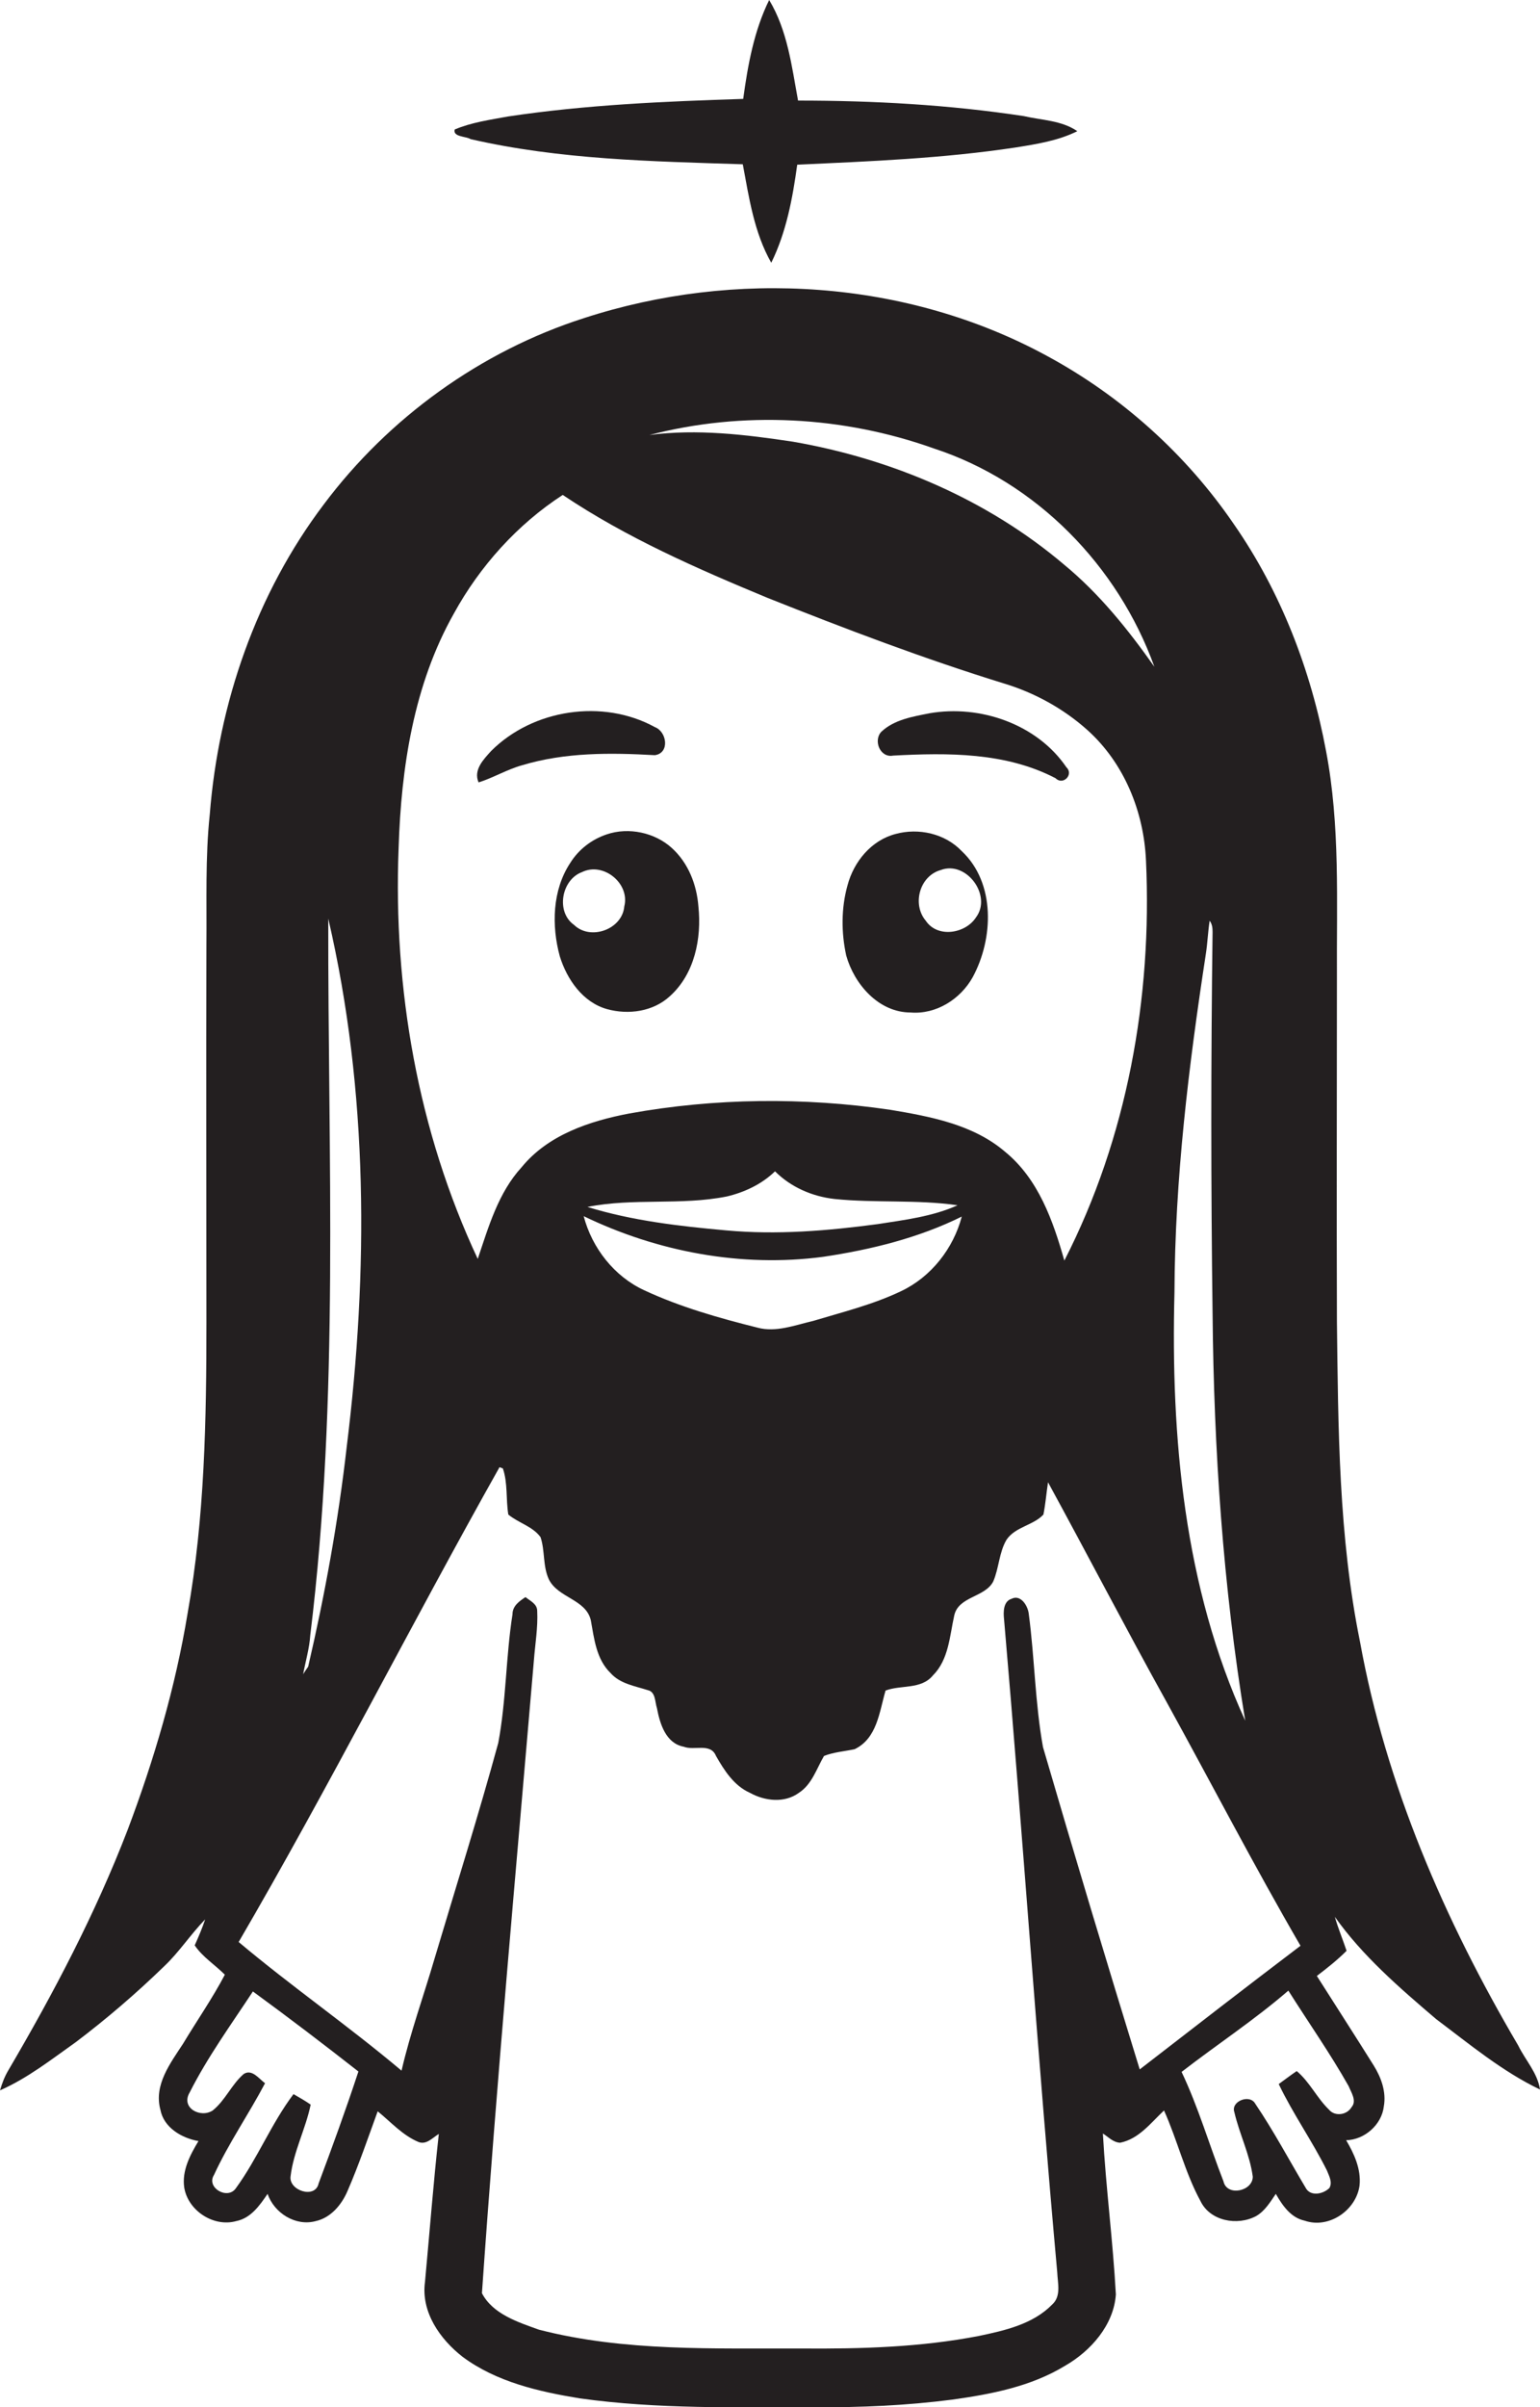
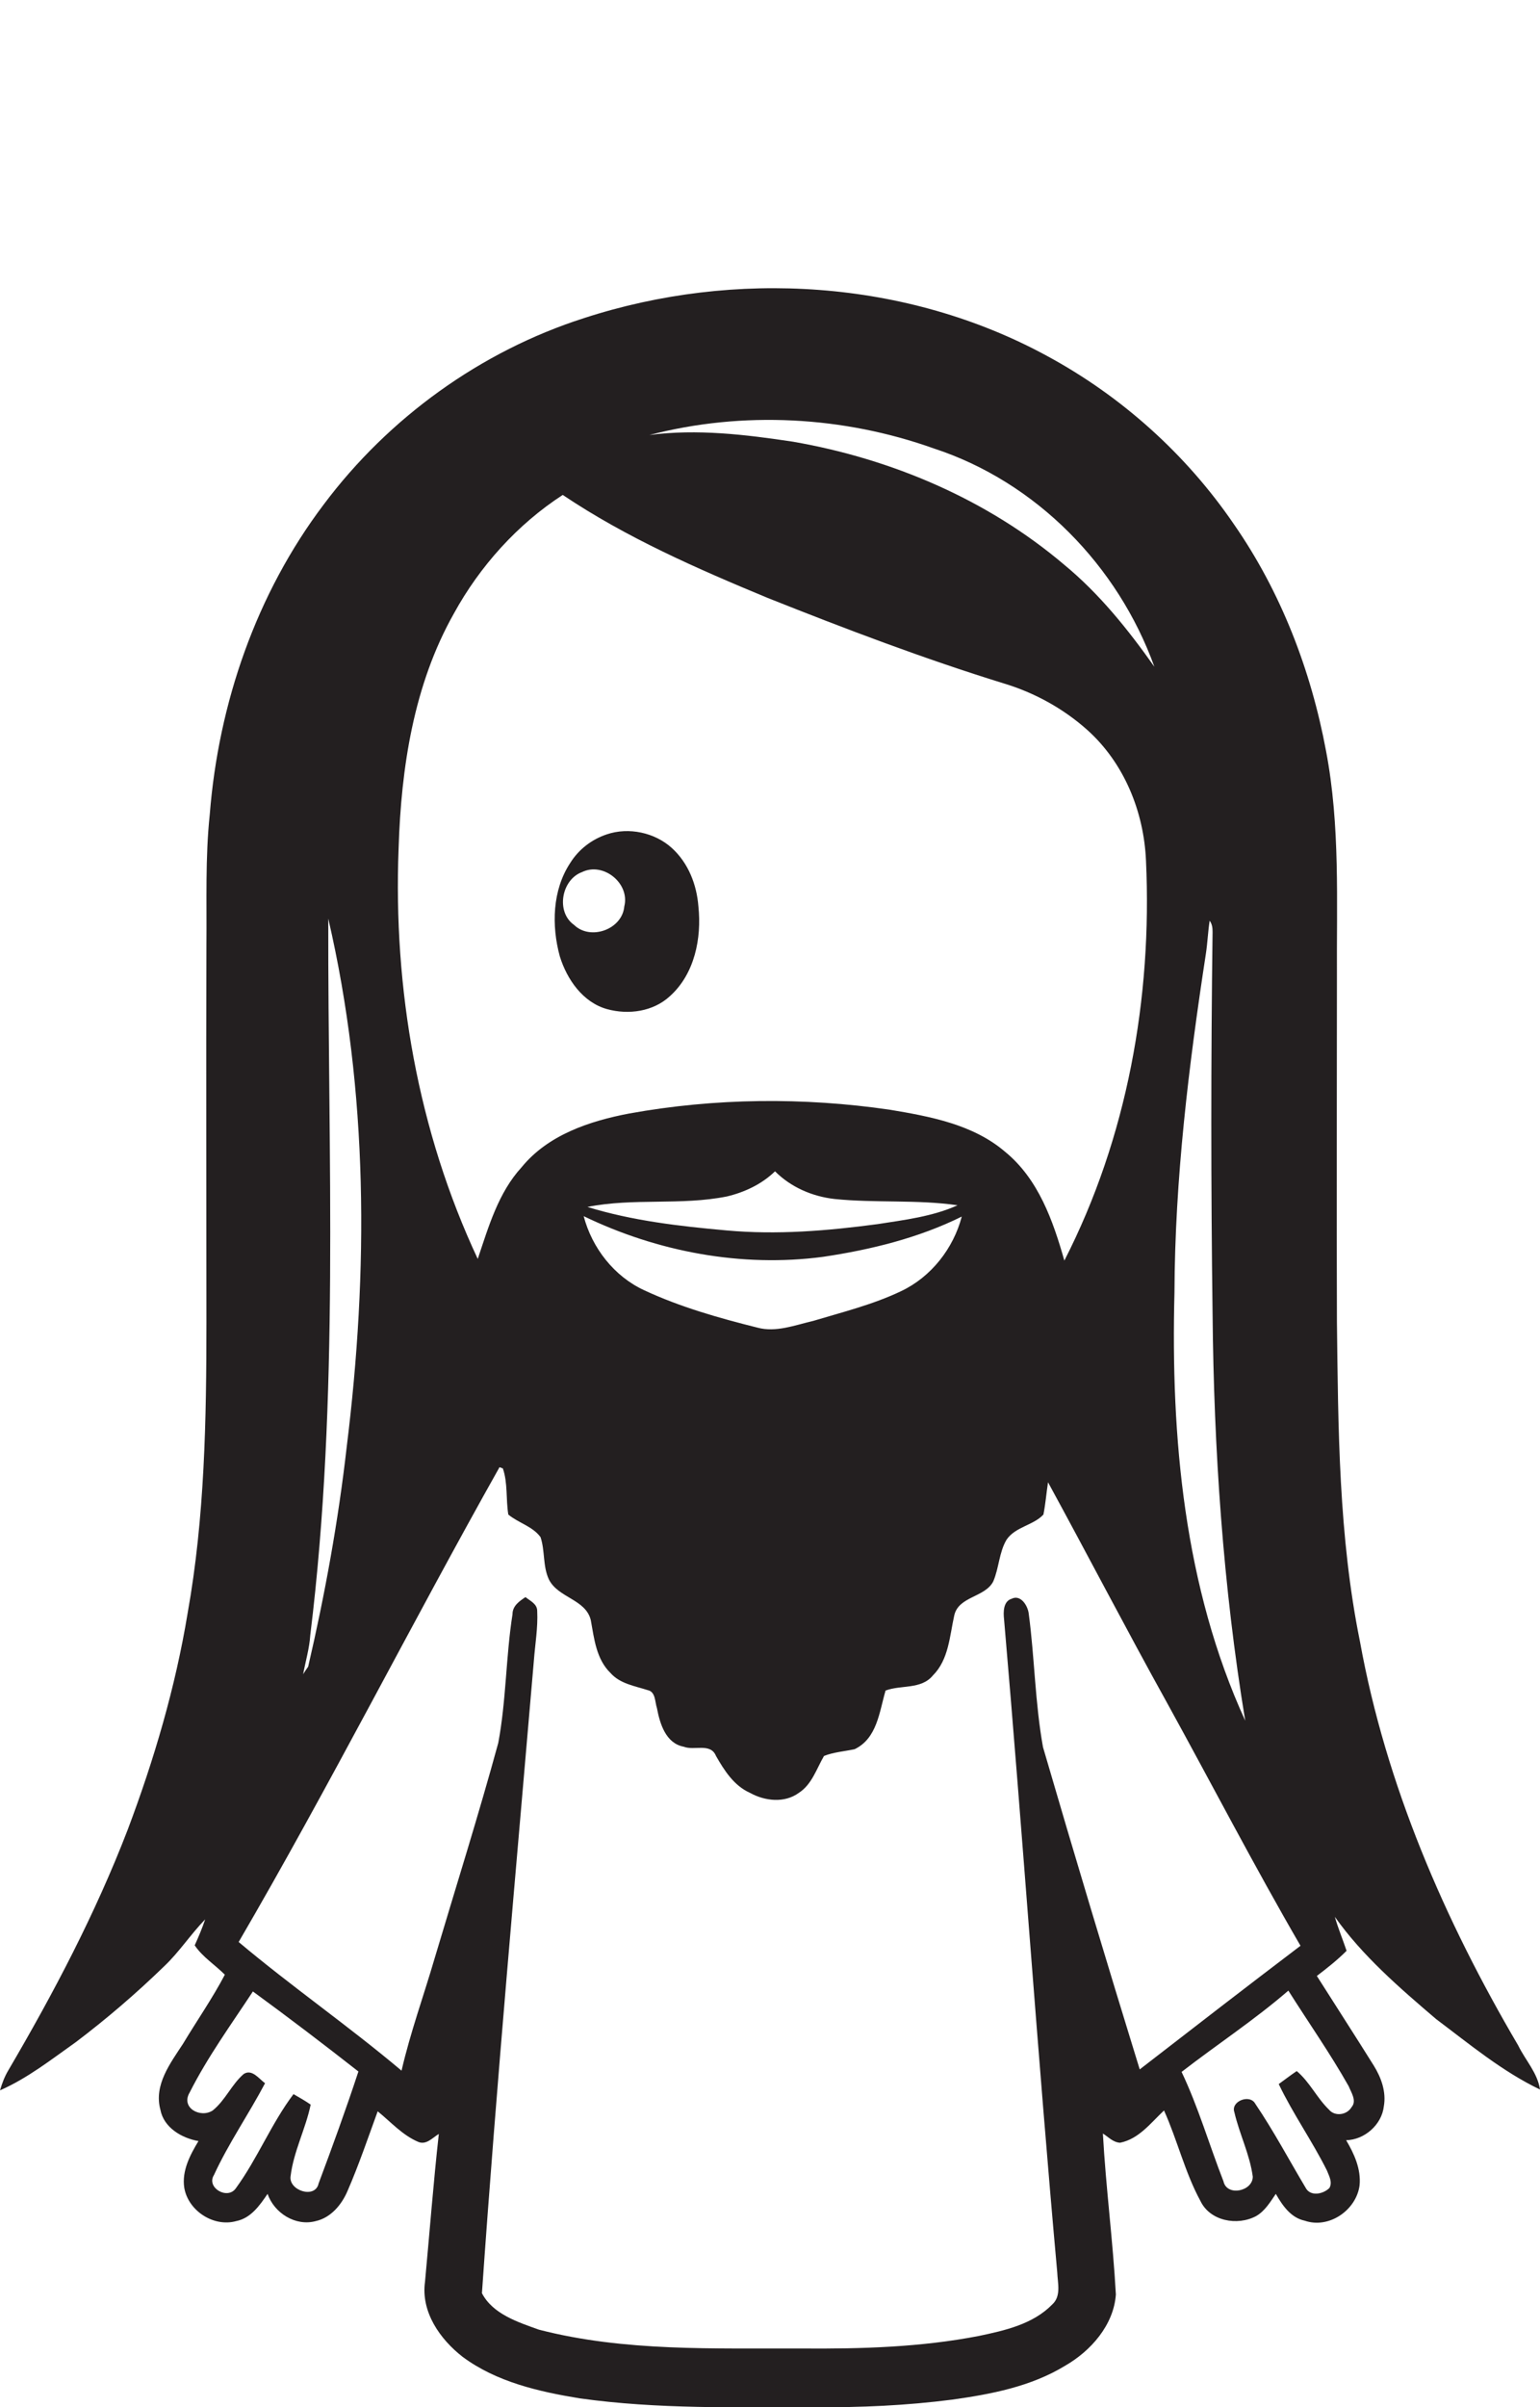
<svg xmlns="http://www.w3.org/2000/svg" version="1.1" id="Layer_1" x="0px" y="0px" viewBox="0 0 367.8 574.4" enable-background="new 0 0 367.8 574.4" xml:space="preserve">
  <g>
-     <path fill="#231F20" d="M112.4,33.2c21.3,4.9,43.3,5.3,65,6c1.5,8,2.7,16.3,6.8,23.5c3.6-7.3,5.1-15.4,6.2-23.4   c17.4-0.8,34.9-1.5,52.1-4.1c5-0.8,10.2-1.6,14.8-3.9c-3.8-2.6-8.5-2.6-12.8-3.6C226.7,25,208.7,24,190.6,24   c-1.5-8.1-2.5-16.7-6.9-24c-3.6,7.3-5.1,15.5-6.2,23.6c-18.8,0.6-37.6,1.4-56.2,4.2c-4.3,0.8-8.7,1.4-12.7,3.1   C108.1,32.7,111.3,32.5,112.4,33.2z" />
    <path fill="#231F20" d="M343,481.8c8,6,15.8,12.5,24.8,16.8c-0.6-4-3.5-7-5.2-10.5c-17.6-29.9-31.6-62.2-37.8-96.4   c-5.1-25.1-5.2-50.9-5.5-76.4c-0.1-27.3,0-54.7,0-82c-0.1-18.1,0.8-36.3-2.6-54.1c-3.6-19.3-10.8-38-22-54.1   c-11.4-16.7-26.9-30.6-44.7-40.2c-33.5-18.2-74.5-20.7-110.5-9c-24.7,7.9-46.7,23.8-62.2,44.5c-16.1,21.3-25.1,47.4-27.2,73.9   c-1.1,10.4-0.7,20.8-0.8,31.2c-0.1,30,0,60,0,90c0,23.2-0.4,46.6-4.5,69.5c-2.9,17.6-8,34.9-14.3,51.6c-7.7,20-17.7,39-28.5,57.4   c-0.9,1.5-1.5,3.1-2,4.8c6.6-2.9,12.3-7.4,18.1-11.5c7.4-5.6,14.4-11.6,21.1-18.1c3.6-3.4,6.3-7.6,9.8-11.2   c-0.7,2.1-1.6,4.2-2.5,6.2c1.9,2.8,4.8,4.6,7.2,7c-3,5.7-6.7,11-10,16.5c-3,4.6-7,9.8-5.4,15.7c0.8,4.3,5.1,6.8,9.1,7.5   c-2,3.3-4,7.1-3.4,11.1c0.9,5.5,7,9.5,12.4,8c3.5-0.7,5.6-3.7,7.5-6.5c1.6,4.6,6.7,7.8,11.5,6.5c3.6-0.8,6.2-3.9,7.6-7.2   c2.7-6.2,4.9-12.7,7.2-19c3.1,2.5,5.9,5.7,9.7,7.3c1.9,0.8,3.4-1,4.9-1.9c-1.3,11.7-2.2,23.5-3.3,35.3c-1,7.2,3.6,13.7,9,17.9   c8.1,6,18.2,8.3,28,9.9c18.6,2.6,37.4,2.1,56,2.1c11,0.1,22-0.4,32.9-1.8c9.3-1.3,18.8-3.1,27-8.1c6.1-3.5,11.6-9.7,12.1-17   c-0.7-12.8-2.4-25.6-3.1-38.4c1.3,0.8,2.4,2.1,4.1,2.2c4.5-0.9,7.3-4.7,10.5-7.7c3.2,7.1,5,14.8,8.7,21.6c2.3,4.8,8.8,6,13.3,3.6   c2.1-1.2,3.4-3.4,4.7-5.3c1.6,2.8,3.6,5.7,6.9,6.4c5.8,2,12.3-2.5,13.1-8.4c0.4-3.9-1.3-7.6-3.2-10.8c4.4-0.1,8.5-3.7,9-8.1   c0.6-3.4-0.6-6.8-2.4-9.7c-4.5-7.2-9.1-14.3-13.6-21.4c2.5-1.9,4.9-3.8,7.1-6c-0.9-2.7-2-5.3-2.8-8.1   C325.4,466.7,334.2,474.3,343,481.8z M280.5,308.4c0.1-27.1,3.4-54.1,7.5-80.8c0.4-2.6,0.5-5.3,0.9-7.9c0.6,0.8,0.7,1.7,0.7,2.7   c-0.4,30.3-0.4,60.7,0,91c0.3,32.5,2.5,65.1,7.8,97.2C282.8,378.7,279.6,343,280.5,308.4z M223,107c24.5,8,44,28,52.7,52.1   c-6.3-8.9-13.1-17.4-21.6-24.4c-18.3-15.5-41.1-25.2-64.7-29.3c-11.3-1.7-22.9-3.1-34.3-1.6C177.4,98,201.4,99.3,223,107z    M95.2,202.4c0.6-19.2,3.6-39,13.2-56c6.2-11.3,15.2-21.3,26-28.3c15.2,10.2,32.1,17.6,49,24.6c18.6,7.4,37.3,14.5,56.4,20.4   c7.3,2.2,14.2,6,19.9,11.1c8.8,7.9,13.5,19.5,14,31.2c1.5,32.7-4.5,66.1-19.5,95.4c-2.7-9.5-6.2-19.5-14.2-26   c-7.6-6.5-17.9-8.4-27.5-10c-20.6-3-41.7-2.8-62.2,0.9c-9.5,1.8-19.4,5.1-25.7,12.8c-5.6,6.1-7.9,14.2-10.5,21.9   C99.8,269.9,93.9,235.9,95.2,202.4z M196.6,299.9c11.4-1.7,22.8-4.5,33.1-9.6c-2,7.6-7.3,14.4-14.5,17.8c-6.7,3.2-14,5-21,7.1   c-4.3,1-8.9,2.8-13.3,1.6c-9.2-2.3-18.4-4.9-27-8.9c-7.2-3.3-12.5-10.1-14.5-17.7C157,298.7,177.1,302.5,196.6,299.9z M140.3,288   c11-2.2,22.3-0.3,33.3-2.5c4.2-1,8.3-2.9,11.5-6c3.8,3.8,8.9,6,14.2,6.6c9.8,1,19.7,0.1,29.4,1.5c-6,2.7-12.7,3.5-19.1,4.5   c-12,1.6-24,2.6-36.1,1.5C162.3,292.6,151,291.3,140.3,288z M74.1,390.2c7-56.8,4.2-114,4.3-171c9.6,41.3,9.6,84.2,4.4,126.1   c-2,17.6-5.2,35.2-9.2,52.4c-0.3,0.4-0.9,1.3-1.2,1.8C73,396.3,73.9,393.3,74.1,390.2z M76.1,521c-0.8,3.8-7.2,1.7-6.7-1.7   c0.7-5.9,3.6-11.3,4.8-17.1c-1.3-0.9-2.7-1.7-4.1-2.5c-5.3,7-8.6,15.4-13.8,22.5c-2,2.8-7.1-0.2-5.2-3.2   c3.5-7.6,8.3-14.5,12.2-21.9c-1.4-1-3.1-3.5-5.1-2.2c-2.9,2.5-4.4,6.3-7.4,8.7c-2.9,1.9-7.7-0.6-5.5-4.3   c4.3-8.5,9.9-16.2,15.1-24.1c8.5,6.2,16.9,12.6,25.2,19.1C82.6,503.4,79.4,512.2,76.1,521z M272.2,493.8   c-7.9-25.6-15.6-51.2-23.1-76.9c-1.9-10.5-2-21.3-3.4-31.8c-0.2-1.9-1.9-4.7-4.1-3.6c-2,0.6-2,3.2-1.8,4.9   c4.5,51.9,8,103.9,12.7,155.8c0.1,2.6,1,5.7-1.2,7.7c-4.6,4.7-11.3,6.2-17.5,7.5c-13.9,2.7-28.1,3.1-42.2,3   c-21-0.1-42.4,0.8-62.9-4.5c-5-1.8-11-3.7-13.6-8.7c3.5-50.3,8.1-100.6,12.4-150.9c0.3-4,1-7.9,0.8-11.9c0-1.7-1.7-2.4-2.8-3.3   c-1.5,1-3.1,2.1-3.1,4.1c-1.6,10.2-1.5,20.6-3.4,30.7c-4.7,17.2-10.1,34.3-15.2,51.4c-2.6,8.9-5.8,17.7-7.9,26.8   C83.2,483.4,69.6,474,57,463.4c21.7-37.2,41.2-75.8,62.3-113.3l0.8,0.3c1.2,3.5,0.7,7.3,1.3,11c2.4,2,5.8,2.8,7.7,5.4   c1.1,3.3,0.5,6.9,2,10.1c2.2,4.4,8.8,4.7,10,9.7c0.8,4.4,1.3,9.3,4.7,12.6c2.3,2.6,5.8,3.1,8.9,4.1c1.9,0.4,1.7,2.8,2.2,4.3   c0.7,3.7,2.1,8.4,6.4,9.2c2.5,1,6.4-1,7.7,2.2c2,3.5,4.3,7.1,8.1,8.8c3.6,2,8.3,2.5,11.7,0c3.1-2,4.2-5.7,6-8.8   c2.3-0.9,4.9-1.1,7.3-1.6c5.4-2.6,5.9-8.9,7.4-14c3.7-1.4,8.5-0.2,11.3-3.6c3.8-3.8,4-9.4,5.1-14.3c1-4.6,7.3-4.3,9.3-8.1   c1.4-3.2,1.4-7,3.2-10c2.1-3.1,6.4-3.4,8.8-6c0.5-2.5,0.7-5.1,1.1-7.7c9.5,17.4,18.7,35.1,28.3,52.4c10.7,19.4,20.9,39.1,32,58.2   C297.8,474,285,483.9,272.2,493.8z M322.1,497.8c0.6,1.5,2,3.5,0.7,5c-1.1,1.9-4,2.3-5.4,0.6c-2.9-2.8-4.6-6.6-7.7-9.2   c-1.5,1-2.9,2.1-4.3,3.1c3.4,7.1,8,13.6,11.5,20.6c0.5,1.3,1.4,2.8,0.6,4.2c-1.5,1.5-4.6,2.1-5.7-0.1c-4-6.7-7.6-13.5-12-20   c-1.3-2.4-5.9-0.6-5,2c1.2,5.2,3.7,10.1,4.4,15.4c0,3.5-6.2,4.8-7,1.1c-3.4-8.7-6-17.7-10-26.1c8.4-6.5,17.4-12.4,25.5-19.4   C312.5,482.6,317.7,490,322.1,497.8z" />
-     <path fill="#231F20" d="M124.7,182.6c10.3-3.1,21.1-3,31.7-2.4c3.6-0.5,2.9-5.6,0-6.7c-12.4-6.8-29.1-4.3-39.1,5.7   c-1.8,2-4.3,4.5-3,7.5C117.8,185.6,121.1,183.6,124.7,182.6z" />
-     <path fill="#231F20" d="M213.3,180.3c13.1-0.7,26.9-0.8,38.8,5.4c1.8,1.8,4.4-0.9,2.6-2.6c-7-10.3-20.6-15-32.7-12.9   c-4,0.8-8.4,1.5-11.5,4.4C208.5,176.7,210.2,180.9,213.3,180.3z" />
    <path fill="#231F20" d="M144.9,199.1c-3.6,1.2-6.7,3.6-8.7,6.8c-4.3,6.5-4.5,15-2.5,22.3c1.7,5.5,5.5,11,11.3,12.6   c5.1,1.4,11,0.6,15-3.1c5.9-5.3,7.6-13.8,6.8-21.4c-0.4-5.2-2.4-10.4-6.4-14C156.4,198.7,150.2,197.3,144.9,199.1z M149.1,216.3   c-0.5,5.5-8.1,8.2-12,4.4c-4.4-3.1-3-10.8,1.9-12.6C144.1,205.6,150.5,210.8,149.1,216.3z" />
-     <path fill="#231F20" d="M217.5,241.6c6.1,0.5,11.9-3.2,14.8-8.4c5-9.2,5.5-22.5-2.6-30.1c-4-4.2-10.3-5.6-15.8-4.1   c-5.8,1.5-10,6.6-11.5,12.3c-1.5,5.4-1.5,11.2-0.3,16.7C204,234.8,209.8,241.6,217.5,241.6z M224.7,207.6   c6.1-2.3,12.3,6.1,8.4,11.3c-2.5,3.9-9.2,5-12,0.8C217.8,215.8,219.6,209,224.7,207.6z" />
  </g>
</svg>